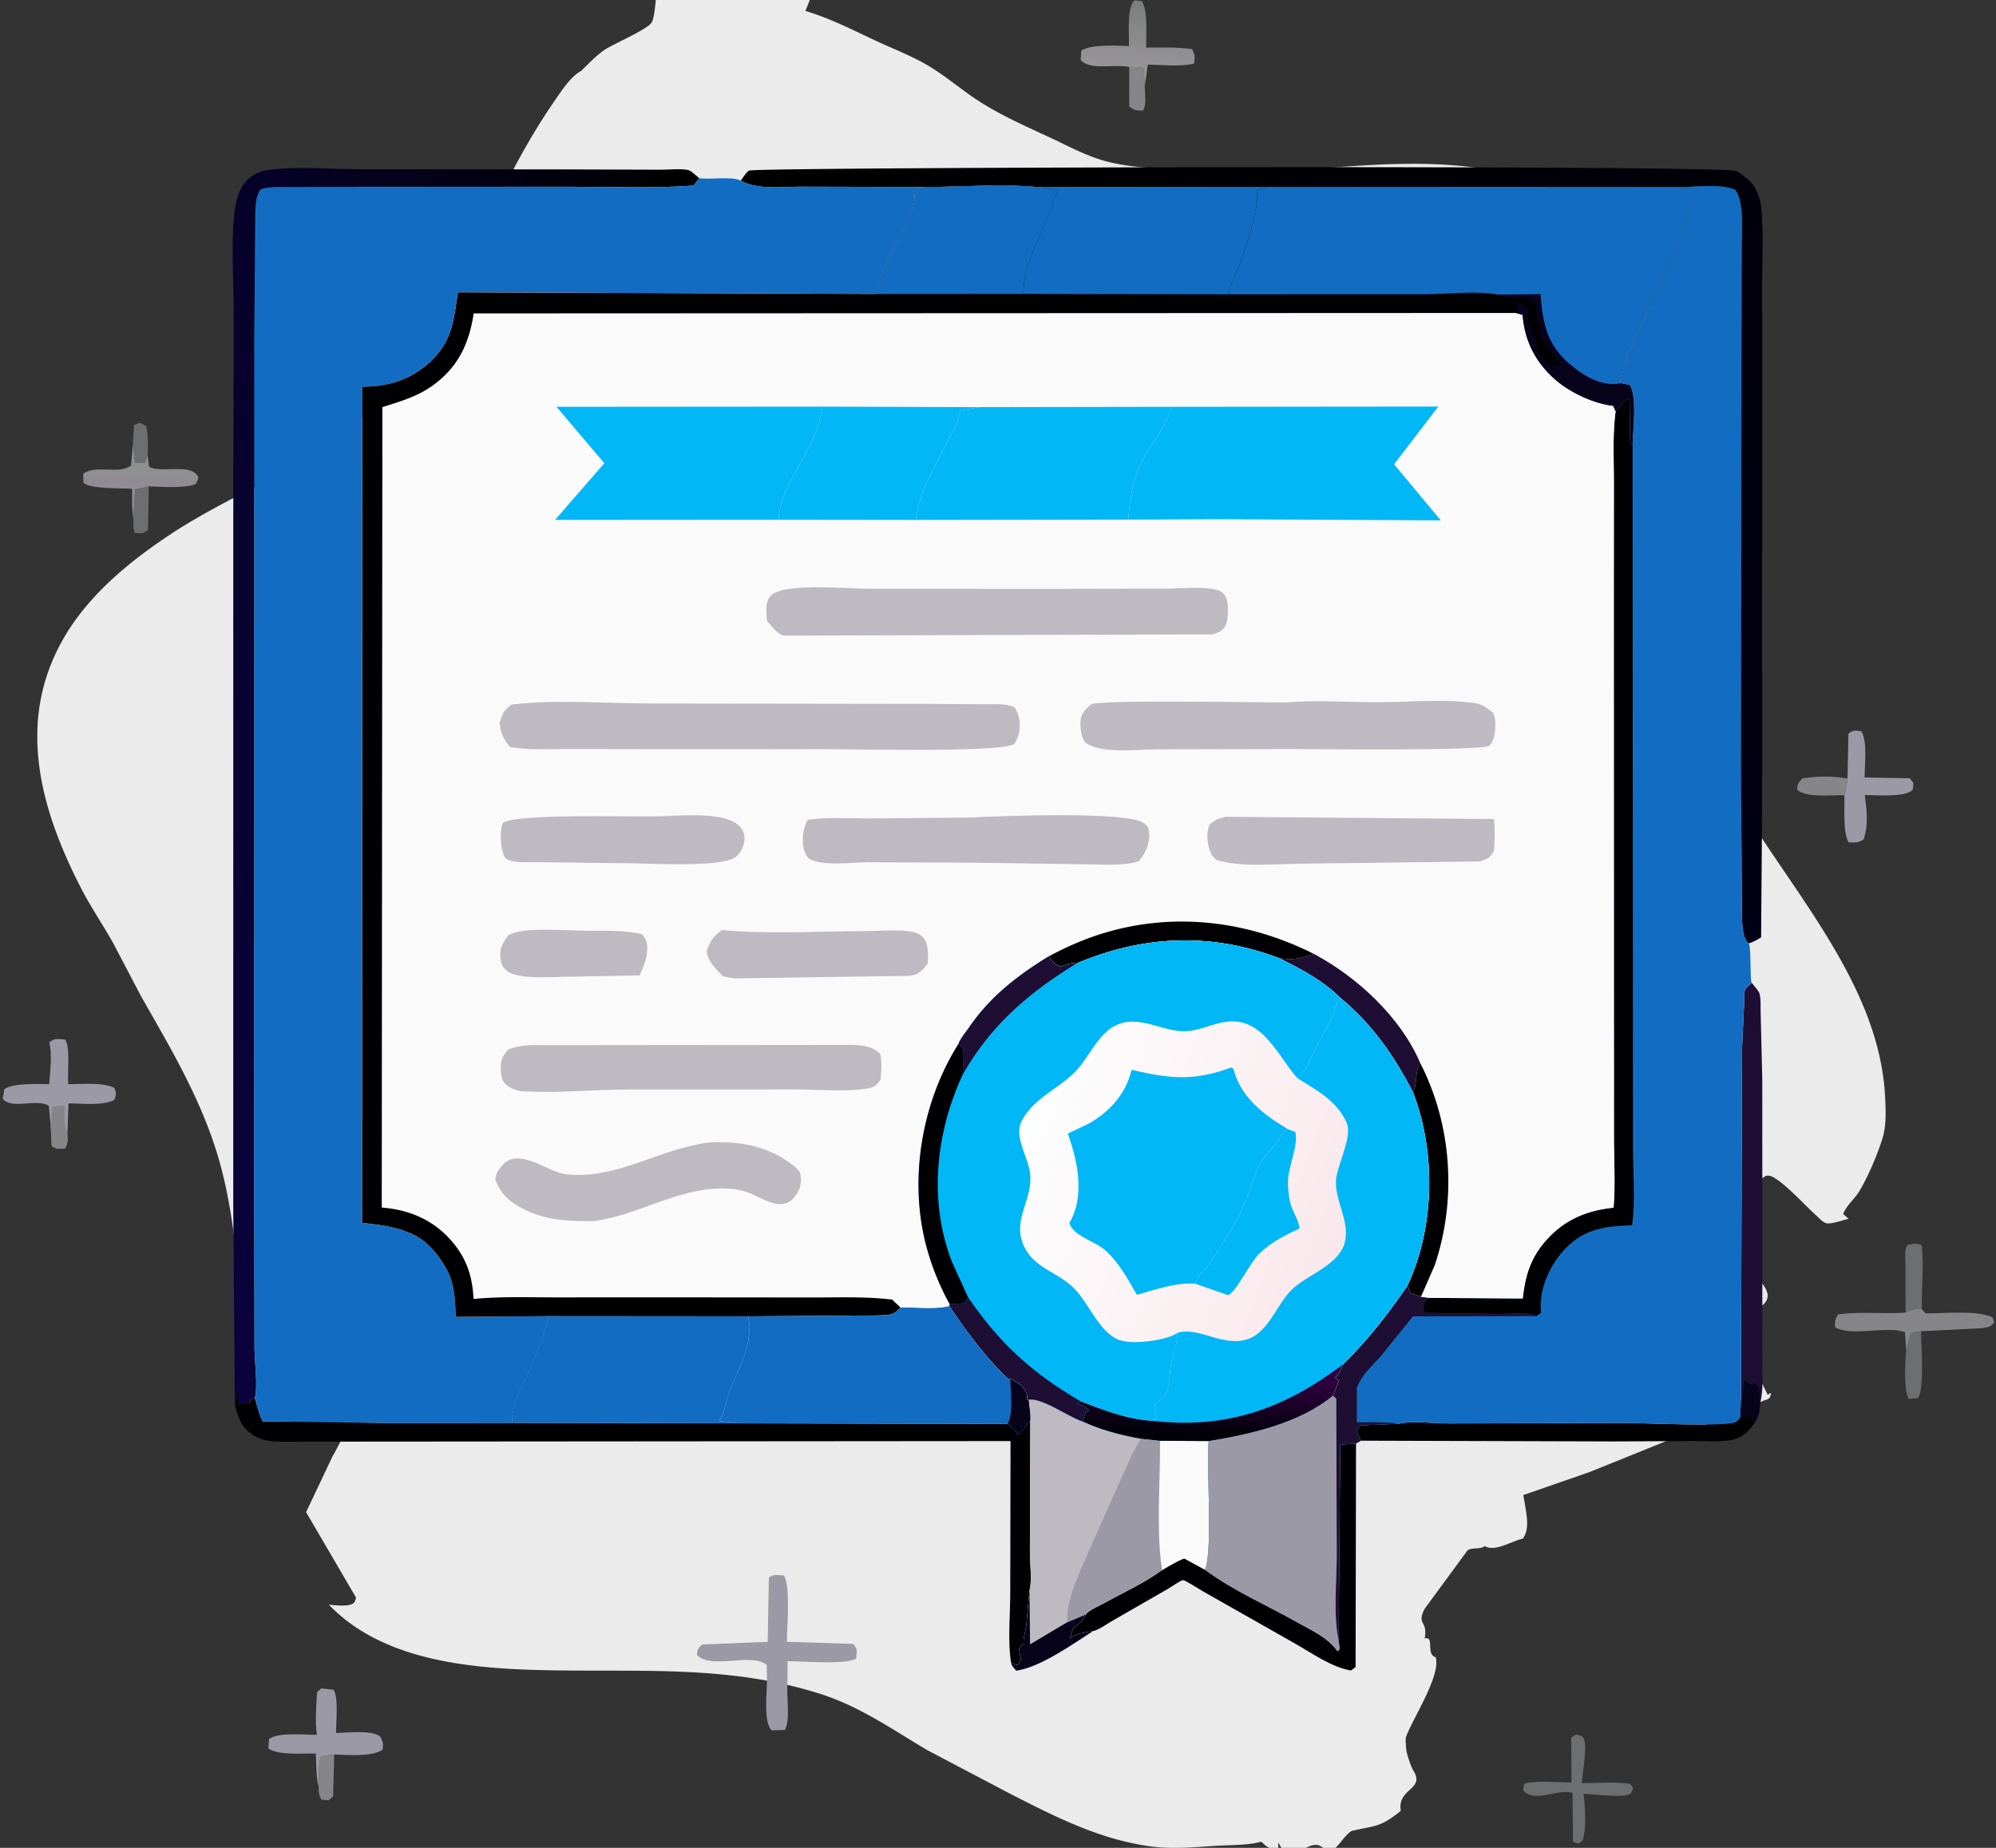
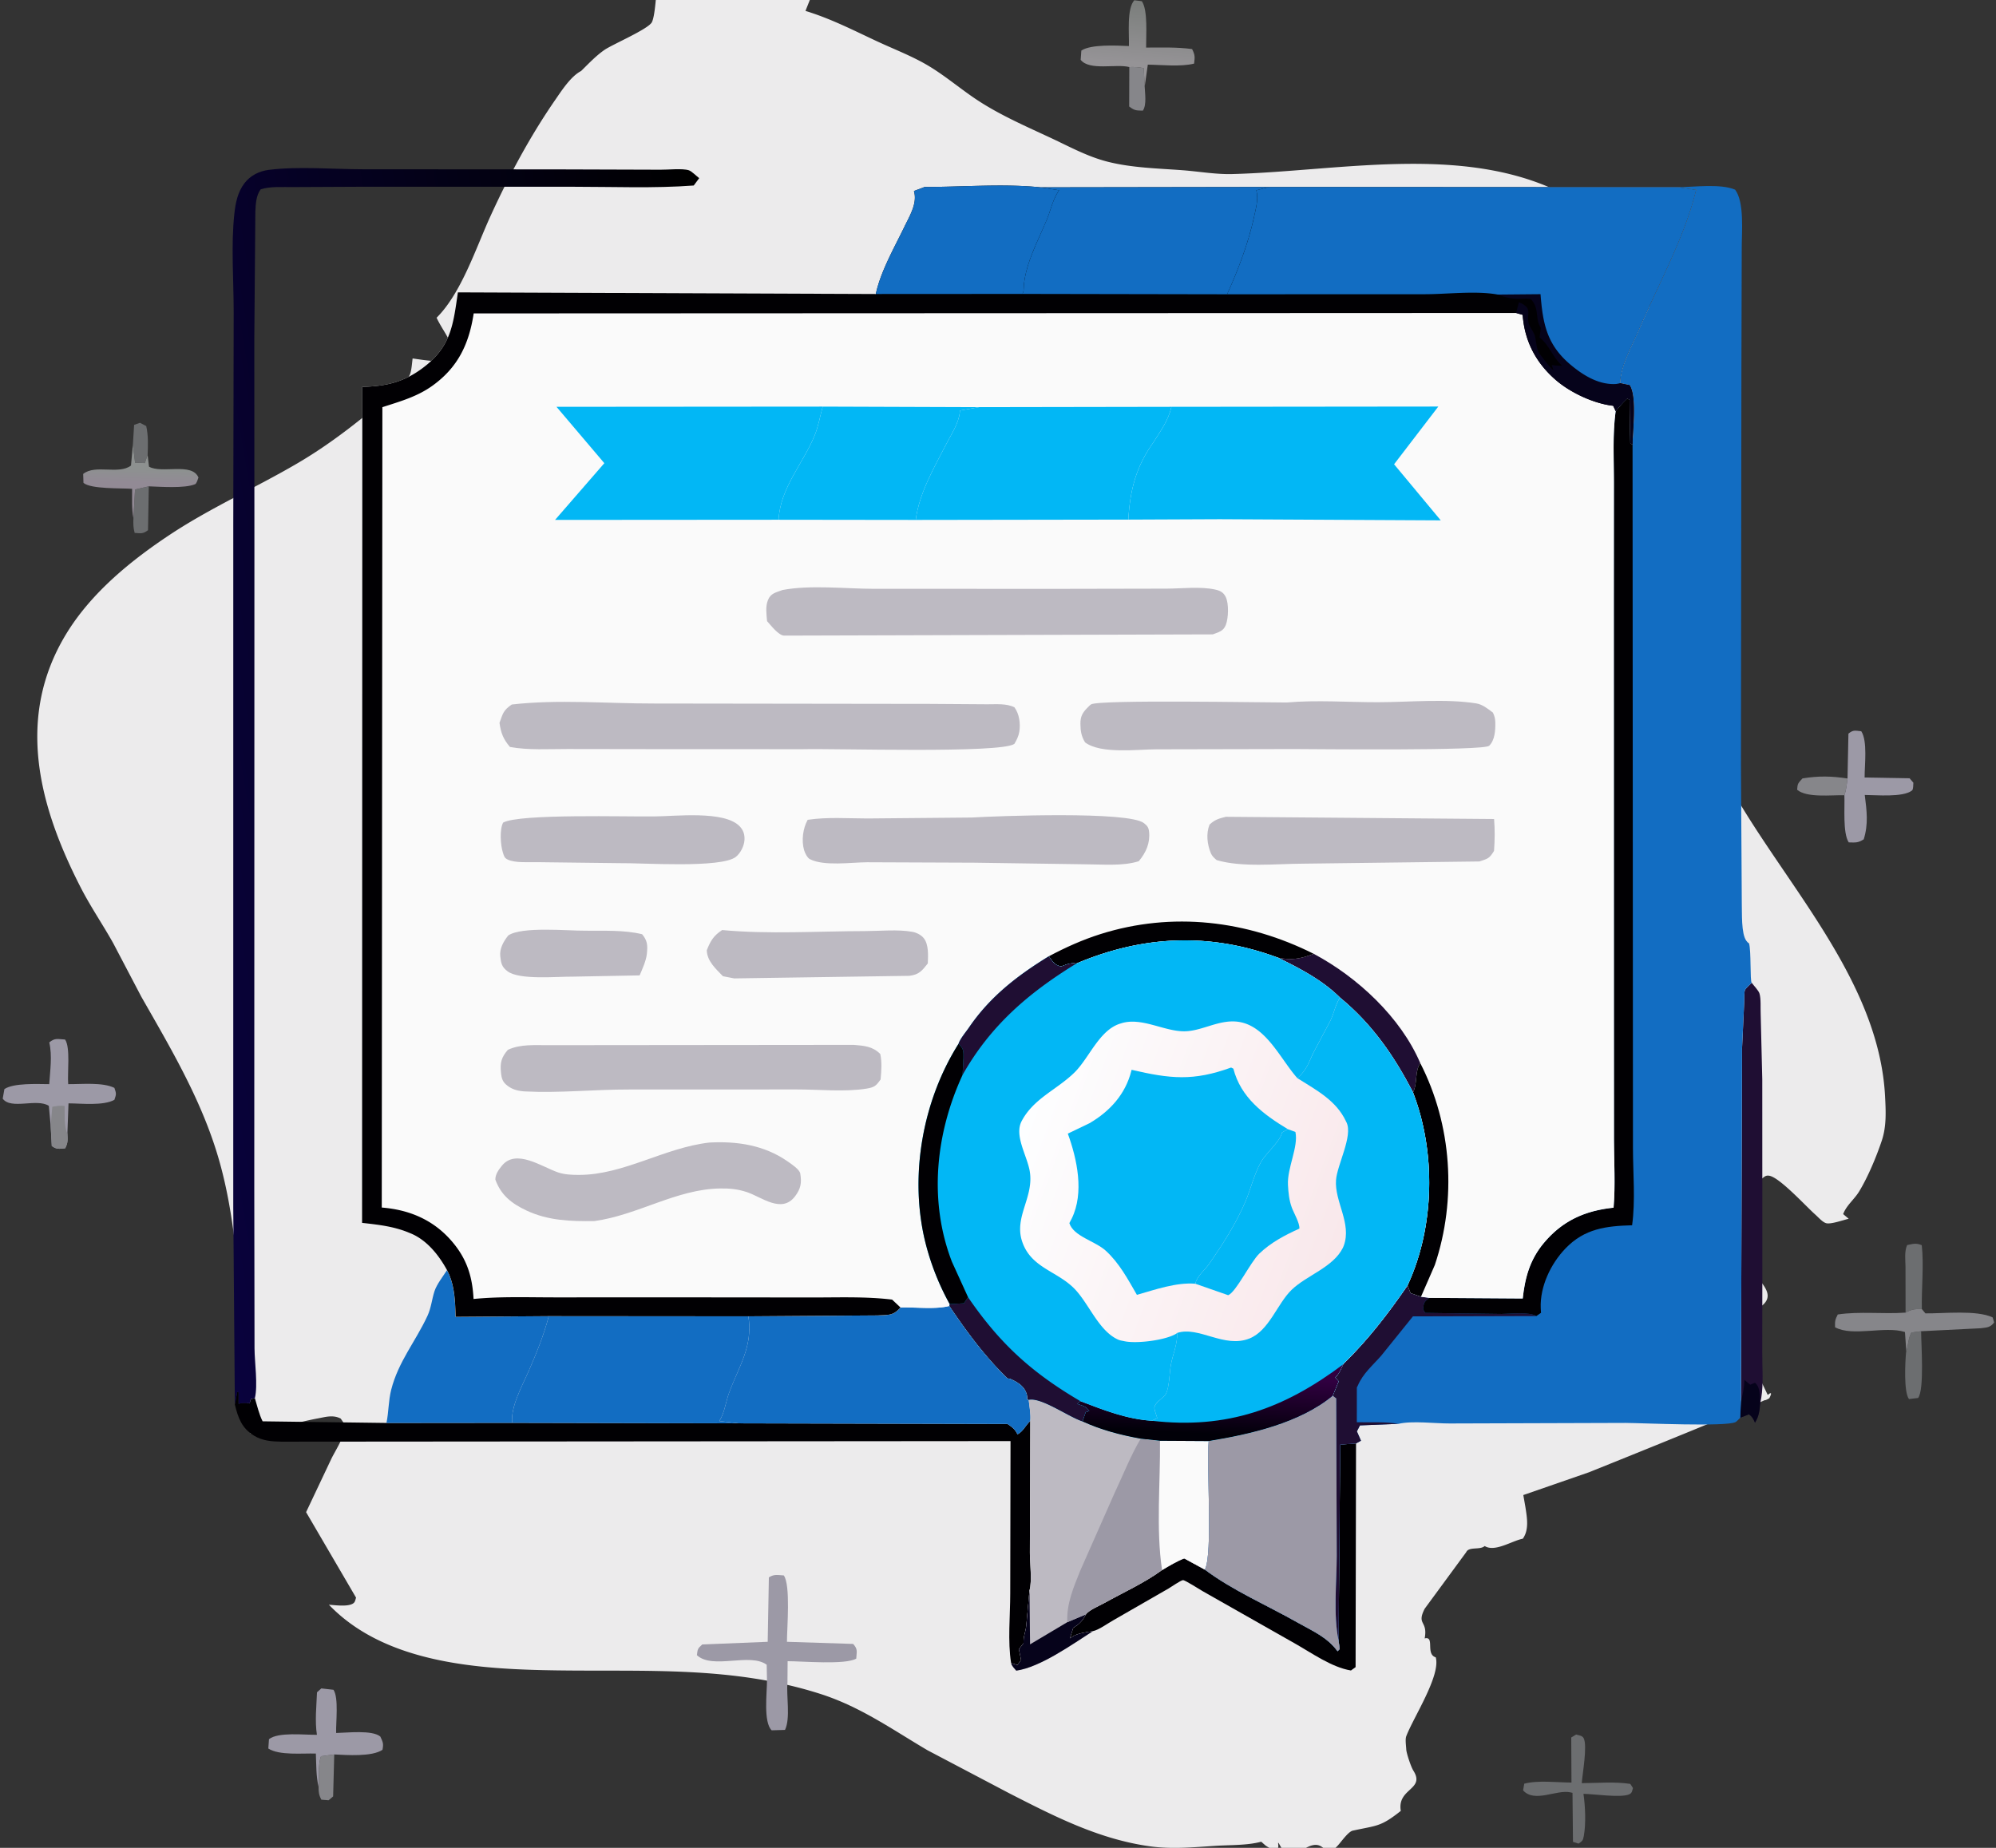
<svg xmlns="http://www.w3.org/2000/svg" width="162" height="150" fill="none">
  <rect width="100%" height="100%" fill="#333333" stroke="none" />
  <g clip-path="url(#a)">
    <path fill="#ECEBEC" d="M20.318 116.346c-.314-1.343-.172-2.644-.306-4.005-.595-6.031-.564-12.361-2.245-18.212-1.37-4.763-3.865-8.955-6.294-13.213L9.182 76.55c-.843-1.504-1.82-2.93-2.61-4.465-3.419-6.645-5.326-13.831-1.204-20.617 2.029-3.34 5.255-5.971 8.454-8.086 3.313-2.19 6.935-3.788 10.342-5.787 2.467-1.448 4.658-3.147 6.844-4.99.653-.551 1.818-1.392 2.23-2.137.163-.297.2-1.016.251-1.37 1.062.148 2.087.339 3.15.116.145-.216.255-.279.204-.547-.199-1.039-.971-1.926-1.407-2.875 2.01-2 3.186-5.65 4.362-8.226 1.484-3.25 3.222-6.5 5.251-9.436.538-.78 1.276-1.93 2.116-2.368.598-.586 1.208-1.238 1.897-1.712.66-.454 3.586-1.699 3.851-2.257.521-1.096.31-6.693 1.364-6.626 1.11.07 3.53 2.733 4.373 3.52.157.147.644.709.818.766.121.04.735-.123.887-.15 1.268-.225 4.403-1.562 5.504-1.11.28.576.126 1.07-.078 1.668L65.374.886c2.078.636 3.839 1.549 5.807 2.466 1.392.65 2.862 1.205 4.182 1.995 1.412.845 2.665 1.936 4.042 2.833 1.849 1.203 3.904 2.093 5.893 3.022 1.51.706 2.95 1.502 4.573 1.918 1.97.506 4.105.548 6.123.7 1.316.1 2.686.343 4.005.31 9.047-.234 19.698-2.698 27.899 2.165 1.808 1.072 3.254 2.234 4.253 4.144 1 1.91 1.732 4.155 2.148 6.276.786 3.99.86 8.215 1.107 12.271.248 4.093.89 8.631.09 12.664.921.508 1.806.998 2.627 1.665-.519.442-1.032.924-1.607 1.289.475.99.699 2.077 1.085 3.11a46.418 46.418 0 0 0 2.935 6.348c4.384 7.793 11.976 15.548 12.461 24.944.063 1.216.123 2.421-.268 3.59-.444 1.322-1.116 2.934-1.835 4.119-.394.65-1.026 1.115-1.299 1.839l.443.375-.011.01c-.436.1-1.383.442-1.786.36-.296-.062-.663-.487-.895-.693-.76-.67-2.895-3.02-3.744-3.164-.298-.05-.377.075-.613.24-.789 1.524-.547 4.182-.592 5.889-1.924 1.333 2.467 2.976.592 4.429l-1.489 2c-.735.613 1.712 2.472.897 3l1.205 2.5c-1.147.706.626-1.202 0 0-4.602 2-14.41 5.915-14.602 6l-5.365 1.861.165.94c.136.881.321 1.868-.206 2.605-.874.166-2.264 1.112-3.094.594-.379.344-1.286.022-1.5.5l-3.37 4.59c-.683 1.347.274.929 0 2.41.844-.208.047 1.281.897 1.533.423 1.483-1.826 4.901-2.393 6.409-.096.255-.009.808 0 1.058.012.312.384 1.427.576 1.729.996 1.564-1.334 1.424-1.018 3.271-1.646 1.307-1.915 1.169-3.903 1.604-.344.075-.904.859-1.143 1.132-1.279 1.464-.935-.655-2.646.264h-2c-.733-1.307.5 1-1.279-.184l-.358-.315c-1.119.307-2.518.259-3.684.334-1.776.113-3.547.287-5.32.044-4.142-.567-7.759-2.424-11.436-4.304l-6.645-3.498c-2.907-1.713-5.45-3.537-8.71-4.578-7.112-2.271-14.084-1.8-21.39-1.905-6.219-.09-13.878-.526-18.484-5.331.508.038 1.44.164 1.895-.062.237-.118.229-.268.31-.51l-4.056-6.941 2.064-4.361c.336-.669.881-1.501 1.04-2.23.104-.472-.038-.638-.296-1.008-.626-.317-1.208-.132-1.863-.01-1.836.34-3.62.958-5.47 1.205Z" />
    <path fill="#6C6E70" d="m10.785 36.095.101-1.607.474-.167.509.265c.175.79.143 1.54.114 2.34l-.228.663-.79-.025-.18-1.47Z" />
    <path fill="#86868A" d="M91.656 5.443c.41-.008.772-.009 1.175.095l.068 1.405c.02.57.19 1.57-.144 2.04-.54-.016-.663.001-1.109-.337l.01-3.203ZM25.858 145.047c.093-.818-.084-1.698.195-2.485l1.075-.144-.09 3.405-.367.316-.588-.048c-.2-.372-.232-.628-.225-1.044Z" />
    <path fill="#6C6E70" d="m10.829 42.062.132-2.328 1.115-.256-.063 3.56c-.428.318-.569.253-1.084.222-.115-.42-.119-.77-.1-1.198Z" />
    <path fill="#86868A" d="M149.694 64.553c-1.076-.023-3.053.224-3.835-.444.031-.514.081-.533.435-.921 1.299-.211 2.356-.193 3.655.007-.059.458-.095.921-.255 1.358Z" />
    <path fill="#6C6E70" d="M154.719 109.687c.17-.507.148-1.042.415-1.518l.789-.107c-.002 1.024.276 4.751-.245 5.419l-.739.088c-.438-.552-.31-3.025-.237-3.817l.017-.065Zm-.058-3.135-.006-3.724c-.007-.559-.101-1.249.134-1.761.495-.095.706-.186 1.185.011.183 1.604-.029 3.536.008 5.187-.585 0-.79.001-1.321.287Z" />
    <path fill="url(#b)" d="M10.829 42.062c-.155-.76-.097-1.605-.107-2.382-.876-.066-3.34.036-3.947-.483l-.024-.726c.987-.797 2.881.08 3.881-.68l.153-1.696.18 1.469.79.025.228-.662.11.953c1.047.596 3.491-.371 4.014.883-.057.143-.138.485-.275.543-.835.355-2.818.204-3.756.172l-1.115.256-.132 2.328Z" />
    <path fill="#6C6E70" d="m127.628 145.536-.153-.038c-1.15-.256-2.91.88-3.856-.161l.092-.545c1.11-.296 2.67-.1 3.834-.091l-.019-3.66.395-.239c.237.071.504.078.617.305.308.624-.1 2.86-.16 3.641 1.273-.007 2.686-.132 3.939.06l.219.335c-.072.227-.061.394-.289.505-.648.317-2.93-.027-3.73-.032.149.996.211 2.436.029 3.42-.071.38-.109.4-.428.621l-.451-.143-.039-3.978Z" />
    <path fill="#86868A" d="M154.661 106.552c.531-.286.736-.287 1.321-.287l.289.348c1.492.019 4.141-.289 5.456.326l.124.412c-.326.421-.579.402-1.104.47l-4.824.241-.789.107c-.267.476-.245 1.011-.415 1.518l-.108-1.559c-1.628-.524-4.224.403-5.674-.388-.013-.49-.004-.605.222-1.037 1.783-.268 3.692-.02 5.502-.151Z" />
    <path fill="#9C99A6" d="m149.949 63.195.074-3.642c.404-.328.541-.24 1.042-.194.524.805.266 2.749.271 3.755l3.651.064.306.358c-.013.158.007.541-.113.634-.747.576-2.9.363-3.832.362.161 1.274.306 2.356-.084 3.601-.481.3-.666.26-1.216.248-.5-.772-.308-2.865-.354-3.827.16-.438.196-.9.255-1.359Z" />
    <path fill="url(#c)" d="M91.656 5.443c-1.069-.28-3.223.323-3.945-.585l.053-.754c.792-.525 2.86-.409 3.862-.366.03-.982-.19-3.026.437-3.717l.61.076c.51.724.336 2.83.348 3.765 1.243-.002 2.5-.048 3.733.121.25.502.224.646.161 1.18-1.118.275-2.594.097-3.756.085l-.24 1.693-.02.002-.068-1.405c-.403-.104-.764-.103-1.175-.095Z" />
    <path fill="#9C99A6" d="M25.722 140.824c-.173-1.113-.038-2.328.007-3.453l.35-.314.987.111c.437.656.188 2.628.216 3.507.888-.015 2.925-.262 3.586.29.212.459.274.558.176 1.074-.848.581-2.91.427-3.916.379l-1.075.144c-.279.788-.102 1.667-.195 2.485-.211-.828-.184-1.844-.222-2.702-1.112-.034-2.965.169-3.858-.408l.053-.758c.756-.599 2.863-.342 3.89-.355ZM4.113 91.394l-.15-1.627c-.979-.63-3.069.336-3.743-.583l.138-.777c.75-.508 2.675-.406 3.638-.401.07-1.1.257-2.306.002-3.388.471-.385.688-.266 1.285-.233.446.646.176 2.704.252 3.621 1.08.011 2.798-.171 3.75.304.162.47.162.5-.002.971-.913.497-2.668.288-3.723.285l-.09 2.456c.026.506.055.721-.175 1.19-.503.04-.67.117-1.093-.183l-.09-1.635Z" />
-     <path fill="#86868A" d="m4.113 91.394.133-1.552c.335-.052.661-.124 1-.061.018.692-.07 1.606.224 2.24.026.507.055.722-.175 1.191-.503.04-.669.117-1.093-.183l-.09-1.635Z" />
+     <path fill="#86868A" d="m4.113 91.394.133-1.552c.335-.052.661-.124 1-.061.018.692-.07 1.606.224 2.24.026.507.055.722-.175 1.191-.503.04-.669.117-1.093-.183l-.09-1.635" />
    <path fill="#9C99A6" d="m62.251 136.398-.024-1.262c-1.364-1.006-4.392.413-5.665-.777.063-.506.056-.525.434-.869l5.312-.216.095-5.23c.438-.278.7-.185 1.212-.158.564.788.255 4.271.256 5.388l5.374.172c.398.442.28.619.25 1.193-.89.52-4.388.207-5.57.209l-.013 1.727c-.103 1.081.258 2.9-.199 3.851l-1.086.032c-.682-.677-.374-3.032-.376-4.06Z" />
-     <path fill="#010003" d="m141.244 115.082.704-.275c.274.196.358.378.492.68-.55.74-1.054 1.27-2.011 1.423-.953.153-2.068.059-3.038.064l-6.29.036-20.641-.061-.331-.757.249-.486 3.123-.126c1.123-.265 2.981-.023 4.169-.029l14.265-.045c1.498.012 8.143.324 8.926-.067.116-.059.281-.263.383-.357Z" />
    <path fill="#1F0E33" d="M142.173 79.778c.161.22.547.619.626.857.139.42.078 1.237.102 1.695l.129 5.301.006 15.431-.008 6.772c-.004 1.167.108 2.489-.079 3.633l-.092.468c-.049.598-.103 1.028-.417 1.552-.134-.302-.218-.484-.492-.68l-.704.275.053-1.299.091-28.672.179-3.831c.013-.201-.015-.8.068-.937.108-.178.388-.407.538-.565Z" />
    <path fill="#06031B" d="M141.297 113.783c.155-.601.266-1.148.281-1.769l.474.389.389-.158c.471.404.367 1.087.416 1.69-.049.598-.103 1.028-.417 1.552-.134-.302-.218-.484-.492-.679l-.704.274.053-1.299Z" />
    <path fill="#010003" d="m108.642 133.177.131-15.91 1.286-.097-.036 18.16-.377.272c-1.577-.26-3.192-1.427-4.571-2.205l-7.466-4.235c-.262-.148-1.432-.904-1.596-.894-.18.012-.963.559-1.174.681l-4.479 2.575c-.433.241-1.186.792-1.656.884-.595.102-1.252.159-1.759.508l-.117.084.277-.863c.45-.275.694-.504.959-.962l.074-.129c.218-.337 1.103-.707 1.485-.919 1.569-.874 3.244-1.622 4.693-2.681.584-.34 1.164-.701 1.797-.947l1.679.914c2.203 1.667 5.111 2.927 7.536 4.303 1.234.699 2.375 1.163 3.232 2.324l.175-.183-.093-.68Zm-89.581-19.165.195-1.026.11.037-.005.934c.28-.081.497-.068.787-.045l.114.01.092-.344.33-.084c.188.619.34 1.303.63 1.882l10.052.133 10.203-.01 18.395.041 21.807.052.11.074c.335.23.519.394.7.77.463-.233.656-.732 1.04-1.089l-.033 10.68c-.006.829.192 2.313-.032 3.078l-.262 2.873c-.054.505-.246.875-.22 1.411l-.377.484.18.876-.296.409-.516-.151c-.287-1.763-.072-3.865-.072-5.66l.023-12.366-59.185.047c-.775-.012-1.52-.068-2.198-.477-1.015-.612-1.307-1.45-1.572-2.539Z" />
    <path fill="#126DC2" d="m44.54 106.839 16.203.013c.373 2.469-.766 4.03-1.574 6.226-.254.689-.384 1.682-.79 2.274l1.585.188-18.395-.041c-.132-1.332.83-3.026 1.363-4.255.63-1.452 1.21-2.874 1.609-4.405Z" />
    <path fill="#126DC2" d="M73.086 106.135c1.228-.039 2.81.176 3.97-.124 1.45 2.141 2.847 4.04 4.71 5.873l.229.038c.559.244 1.098.557 1.317 1.161a1.3 1.3 0 0 1 .071.517l.11.037c.056.542.181 1.17.128 1.71-.384.357-.577.856-1.04 1.089-.181-.376-.365-.54-.7-.77l-.11-.074-21.807-.052-1.585-.188c.406-.592.536-1.585.79-2.274.808-2.196 1.947-3.757 1.574-6.226l10.474-.074c.916-.055 1.25.046 1.869-.643Z" />
-     <path fill="#06031B" d="M81.995 111.922c.559.244 1.098.557 1.317 1.161a1.3 1.3 0 0 1 .071.517l.11.037c.056.543.181 1.171.128 1.71-.384.357-.577.856-1.04 1.089-.181-.376-.365-.54-.7-.77l-.11-.074c.497-.802.239-2.707.224-3.67Z" />
    <path fill="#BDBAC2" d="M83.492 113.637c1.007-.232 3.236 1.389 4.367 1.75 1.537.704 3.059 1.096 4.72 1.4l1.568.167 3.956.023c-.193 2.04.347 9.203-.311 10.436l-1.679-.914c-.633.246-1.213.607-1.797.947-1.449 1.059-3.124 1.807-4.693 2.681-.382.212-1.267.582-1.486.919l-.073.129c-.265.458-.508.687-.96.962l-.276.863.117-.084c.507-.349 1.164-.406 1.76-.508-1.661 1.062-4.27 2.933-6.223 3.208-.158-.185-.36-.37-.417-.609l.516.151.296-.409-.18-.876.377-.484c-.026-.536.166-.906.22-1.411l.262-2.873c.224-.765.026-2.249.032-3.078l.033-10.68c.053-.539-.072-1.167-.129-1.71Z" />
    <path fill="#06031B" d="m82.065 135.007.516.151.296-.409-.18-.876.377-.484c-.026-.536.166-.906.22-1.411l.262-2.873.046 4.377 3.024-1.801 1.511-.635-.073.129c-.265.458-.508.687-.96.962l-.276.863.117-.085c.507-.348 1.164-.405 1.76-.507-1.661 1.062-4.27 2.933-6.223 3.207-.158-.184-.36-.369-.417-.608Z" />
    <path fill="#9C99A6" d="m92.58 116.787 1.567.167 3.956.024c-.193 2.039.347 9.202-.311 10.435l-1.679-.914c-.633.246-1.213.607-1.797.947-1.449 1.059-3.124 1.807-4.693 2.681-.382.212-1.267.582-1.486.919l-1.511.635c-.077-1.483.508-2.833 1.055-4.196l2.758-6.241c.708-1.494 1.301-3.028 2.14-4.457Z" />
    <path fill="#FAFAFA" d="m94.147 116.954 3.956.023c-.193 2.04.347 9.203-.311 10.436l-1.679-.914c-.633.246-1.213.607-1.797.947-.502-3.314-.13-7.117-.169-10.492Z" />
    <path fill="url(#d)" d="m18.933 42.825.033-17.477c.002-2.604-.225-5.425.056-8.006.095-.875.27-1.753.82-2.47.486-.632 1.198-.987 1.989-1.085 2.405-.297 5.158-.05 7.6-.047l15.88.011 8.288.026c.588.01 1.78-.125 2.31.046.221.07.635.484.839.639l-.442.596c-3.223.242-6.56.1-9.795.102l-17.156-.001-5.528.026c-.834.014-1.881-.078-2.672.186-.375.508-.4 1.194-.43 1.8l-.085 10.381.008 17.15-.011 51.71.02 13.041c.005 1.12.285 3.006.028 4.041l-.331.084-.092.344-.114-.01c-.29-.023-.507-.036-.787.045l.004-.934-.109-.037-.195 1.026-.13-15.972.002-55.215Z" />
-     <path fill="url(#e)" d="M60.121 14.657c.136-.174.531-.794.717-.818 2.145-.278 78.764-.444 80.04.035.276.103.67.44.916.627.359.272.541.566.746.953.315.593.402 1.23.45 1.892.138 1.893.028 3.874.03 5.776l.003 10.906-.004 31.246-.084 10.814a4.38 4.38 0 0 1-.981.49c-.114-.082-.11-.069-.21-.2-.437-.577-.349-2.294-.376-3.034l-.068-11.206.037-32.067.027-9.963c-.003-1.252.228-3.706-.539-4.712-1.193-.503-3.292-.216-4.61-.198l-33.219-.02-18.543.03c-3.006-.314-6.356-.026-9.399-.032l-9.914-.025c-1.518-.006-3.723.281-5.019-.494Z" />
    <path fill="#126DC2" d="M136.215 15.198c1.318-.018 3.417-.305 4.61.198.767 1.006.536 3.46.539 4.712l-.027 9.963-.037 32.067.068 11.207c.027.739-.061 2.456.376 3.032.1.132.096.12.21.2.188.592.072 3.064.219 3.201-.15.158-.43.386-.538.565-.083.137-.055.736-.068.937l-.179 3.831-.091 28.672-.053 1.299c-.102.094-.267.298-.383.357-.783.391-7.428.079-8.926.067l-14.265.045c-1.188.006-3.046-.236-4.169.029l-3.123.126-.249.486.331.757-.401.221-1.286.097-.131 15.91.093.68-.175.183c-.857-1.161-1.998-1.625-3.232-2.324-2.425-1.376-5.333-2.636-7.536-4.303.658-1.233.118-8.396.31-10.436 3.347-.544 7.41-1.461 10.064-3.675l.48-1.174-.284-.306c.306-.254.473-.716.648-1.065l-.005-.017c2.038-1.997 3.625-4.056 5.237-6.4l.245.63.843.293.671.093 7.589.05c.182-1.684.575-3.129 1.683-4.471 1.504-1.82 3.352-2.662 5.688-2.9.155-1.821.035-3.74.033-5.571l-.005-10.485-.006-33.348.005-9.494c.003-1.9-.114-3.877.143-5.762.294-.373.592-.699.938-1.026l.2.1.051 3.532.183.105c.007-1.2.363-3.881-.236-4.822l-.777-.162c.04-1.459.962-3.02 1.536-4.358 1.552-3.608 3.739-7.547 4.64-11.336l-1.451-.21Z" />
    <path fill="#1F0E33" d="m109.01 110.757-.005-.017c2.038-1.997 3.625-4.056 5.237-6.4l.245.63.843.293.671.093c-.448.36-.43.36-.504.926l.175.293 6.192.083c.732-.002 2.226-.186 2.829.173l-10.016.026-2.571 3.188c-.703.803-1.481 1.443-1.9 2.426l-.081.156-.001 2.824c1.082.026 2.319-.056 3.377.129l-3.123.126-.249.486.331.757-.401.221-1.286.097-.131 15.91c-.439-2.096-.154-4.719-.149-6.881l-.045-12.779-.282-.215.48-1.174-.284-.307c.306-.253.473-.715.648-1.064Z" />
    <path fill="#010003" d="M131.131 33.375c.294-.373.592-.699.938-1.026l.2.1.051 3.532.183.105.025 44.335.007 12.766c0 2.006.209 4.3-.07 6.274-2.123.061-3.85.27-5.397 1.871-1.213 1.256-2.089 3.115-2.019 4.858l.022.378-.378.263c-.603-.359-2.097-.175-2.829-.172l-6.192-.084-.175-.293c.074-.566.056-.566.504-.926l7.589.05c.182-1.684.575-3.129 1.683-4.471 1.504-1.82 3.352-2.662 5.688-2.9.155-1.821.035-3.74.033-5.571l-.005-10.485-.006-33.348.005-9.494c.003-1.9-.114-3.877.143-5.762Z" />
    <path fill="#9C99A6" d="m108.166 113.302.282.215.045 12.779c-.005 2.162-.29 4.785.149 6.881l.093.68-.175.183c-.857-1.161-1.998-1.625-3.232-2.324-2.425-1.376-5.333-2.636-7.536-4.303.658-1.233.118-8.396.31-10.435 3.347-.545 7.41-1.462 10.064-3.676Z" />
-     <path fill="#126DC2" d="M56.748 14.462c.95.147 2.592-.18 3.373.196 1.296.775 3.501.487 5.02.493l9.913.025-.875.328.032.133c.213.938-.406 1.938-.808 2.773-.806 1.67-1.94 3.651-2.32 5.456l-33.919-.134c-.388 2.672-.56 4.447-2.895 6.17-1.546 1.142-2.97 1.45-4.861 1.503l-.021 67.862c1.324.149 2.567.282 3.803.795l.147.06c1.32.55 2.28 1.769 2.946 2.979l.04.077c.586 1.166.618 2.437.657 3.717l7.56-.056c-.398 1.531-.977 2.953-1.608 4.405-.534 1.229-1.495 2.923-1.363 4.255l-10.203.01-10.052-.133c-.29-.579-.442-1.263-.63-1.882.258-1.035-.022-2.921-.026-4.041l-.021-13.04.01-51.71-.007-17.15.084-10.382c.032-.605.056-1.292.43-1.8.792-.264 1.839-.172 2.673-.186l5.528-.026H46.51c3.235 0 6.572.141 9.795-.1l.442-.597Z" />
    <path fill="#126DC2" d="M31.366 115.509c.185-.89.159-1.808.384-2.693.583-2.297 1.993-3.939 2.952-6.018.29-.63.351-1.326.56-1.978.184-.569.694-1.208 1.02-1.719l.04.077c.587 1.166.619 2.437.658 3.717l7.56-.056c-.398 1.531-.977 2.953-1.608 4.405-.534 1.229-1.495 2.923-1.363 4.255l-10.203.01Z" />
    <path fill="#FAFAFA" d="M75.054 15.176c3.043.006 6.393-.281 9.399.032l18.543-.029 33.219.019 1.451.21c-.901 3.789-3.088 7.728-4.64 11.336-.574 1.337-1.496 2.9-1.536 4.358l.777.162c.599.94.243 3.622.236 4.822l-.183-.105-.051-3.533-.2-.099a9.298 9.298 0 0 0-.938 1.026c-.257 1.885-.14 3.861-.143 5.762l-.005 9.494.006 33.348.005 10.485c.002 1.83.122 3.75-.033 5.572-2.336.237-4.184 1.079-5.688 2.899-1.108 1.342-1.501 2.787-1.683 4.471l-7.589-.05-.671-.093-.843-.293-.245-.63c-1.612 2.344-3.199 4.403-5.237 6.4l.005.017c-.175.349-.342.811-.648 1.065l.284.306-.48 1.174c-2.654 2.214-6.717 3.131-10.064 3.675l-3.955-.023-1.568-.167c-1.661-.304-3.183-.696-4.72-1.4-1.131-.361-3.36-1.982-4.367-1.75l-.109-.037a1.321 1.321 0 0 0-.07-.517c-.22-.604-.76-.917-1.318-1.161l-.23-.038c-1.862-1.833-3.259-3.732-4.71-5.873-1.16.3-2.74.085-3.97.125-.618.688-.952.587-1.868.642l-10.474.074-16.202-.013-7.56.056c-.04-1.28-.072-2.551-.659-3.717l-.04-.077c-.664-1.21-1.624-2.429-2.945-2.979l-.147-.06c-1.236-.513-2.48-.646-3.803-.795l.02-67.862c1.891-.053 3.316-.36 4.862-1.503 2.334-1.724 2.507-3.498 2.895-6.17l33.92.134c.379-1.805 1.513-3.787 2.319-5.456.402-.835 1.021-1.835.808-2.773l-.032-.133.875-.328Z" />
    <path fill="#1F0E33" d="M106.63 77.43c3.547 1.888 7.057 5.154 8.643 8.869-.471.705-.196 1.573-.588 2.383-1.522-2.961-3.321-5.557-5.929-7.703-1.427-1.418-3.245-2.363-5.044-3.242 1.141.235 1.848.09 2.918-.307Z" />
    <path fill="#010003" d="M115.273 86.299c2.569 5.011 2.97 11.062 1.179 16.391l-1.122 2.573-.843-.293-.245-.63.03-.066c2.174-4.723 2.274-10.763.413-15.592.392-.81.117-1.678.588-2.383ZM85.121 77.63c1.35-.719 2.73-1.341 4.193-1.804 5.842-1.845 11.908-1.112 17.316 1.604-1.07.397-1.777.542-2.918.307-5.518-2.055-10.948-1.81-16.357.481-.421-.068-.705.037-1.089.185l-.147.057c-.57-.137-.646-.38-.998-.83Z" />
    <path fill="#BDBAC2" d="M47.502 75.55c1.51.02 3.144-.074 4.615.287.435.523.455.904.384 1.592-.06.573-.363 1.215-.585 1.748l-5.437.103c-1.268-.015-4.307.29-5.279-.431-.477-.355-.534-.651-.597-1.224-.07-.623.269-1.217.652-1.692 1.104-.74 4.843-.37 6.247-.384Zm11.108-.053c3.786.354 7.798.09 11.61.084 1.209-.002 2.646-.152 3.823.059.333.06.696.236.915.496.436.52.368 1.446.345 2.07-.461.578-.691.905-1.489 1.006l-14.224.21-.914-.177c-.588-.61-1.284-1.22-1.312-2.108.3-.756.544-1.179 1.246-1.64Zm-5.523-9.223c1.695-.004 5.704-.502 6.95.805.3.315.41.67.388 1.097-.024.487-.32 1.077-.7 1.379-1.191.947-7.647.482-9.474.512l-6.635-.08c-.706-.016-1.785.082-2.406-.21-.278-.131-.306-.297-.395-.573-.196-.602-.277-1.863.017-2.427 1.288-.737 10.096-.468 12.255-.503Zm46.403.03 21.774.18c.07.884.059 1.709-.005 2.59-.385.619-.484.623-1.181.855l-14.346.18c-2.138.009-4.939.317-6.984-.29-.182-.152-.369-.32-.463-.541-.308-.727-.41-1.607-.115-2.341.423-.398.766-.497 1.32-.633ZM57.566 92.747c2.264-.122 4.45.206 6.345 1.52.31.216.982.658 1.04.994.125.74.05 1.229-.425 1.853-1.089 1.427-2.708.051-3.914-.346-.744-.245-1.398-.306-2.176-.294-3.538.055-6.667 2.16-10.19 2.646-1.916.028-3.76-.027-5.527-.862-1.196-.564-2.06-1.242-2.515-2.505.001-.434.257-.784.52-1.113 1.151-1.437 3.265.09 4.579.533.54.181 1.137.201 1.704.2 3.638-.01 6.893-2.201 10.559-2.626Zm21.307-26.384c1.993-.12 12.75-.539 13.98.46.275.222.371.352.408.696.096.916-.248 1.692-.835 2.39-1.314.42-2.974.25-4.356.25l-8.997-.13-8.693-.035c-1.291.005-3.507.339-4.653-.255-.208-.107-.405-.517-.468-.74-.218-.775-.096-1.743.293-2.451 1.617-.239 3.224-.112 4.852-.109l8.469-.076Z" />
    <path fill="#02B7F5" d="m66.773 33.007 12.7.044-1.56.272-.01.13c-.09.911-.705 1.822-1.12 2.626-.992 1.92-2.182 3.964-2.46 6.126l-11.133-.014c.152-2.625 1.974-4.519 2.933-6.857.297-.723.441-1.572.65-2.328Z" />
    <path fill="#BDBAC2" d="m44.516 84.842 24.783-.024c.845.071 1.527.12 2.147.74.144.71.09 1.354.025 2.071-.364.505-.489.632-1.137.739-1.743.288-3.907.064-5.688.068l-13.614.005c-2.79-.007-5.617.3-8.4.157-.523-.027-1.003-.13-1.428-.45-.407-.307-.491-.577-.542-1.065-.087-.83.034-1.254.556-1.861 1.011-.48 2.2-.373 3.298-.38Zm59.922-27.816c2.393-.216 5.013-.018 7.427-.023 2.522-.006 5.487-.298 7.956.097.502.081.949.444 1.345.743.132.265.189.498.196.791.013.615-.025 1.443-.497 1.903-.437.424-14.111.27-15.861.266l-11.12.023c-1.596 0-4.524.4-5.816-.561-.305-.49-.374-.936-.379-1.506-.005-.583.16-.905.572-1.31.077-.076.205-.216.291-.27.655-.4 13.988-.15 15.886-.153Zm-40.93-9.131c2.235-.43 5.15-.101 7.446-.097l15.643.001 8.095-.016c1.222-.004 2.749-.189 3.936.074.394.087.668.22.855.602.264.538.224 1.718.006 2.274-.203.516-.582.576-1.057.763l-34.802.1c-.46-.03-1.067-.841-1.373-1.175-.048-.563-.144-1.173.073-1.712.228-.566.652-.611 1.178-.814Zm-9.385 12.918-8.057-.012c-1.54-.004-3.164.11-4.677-.166-.545-.646-.733-1.128-.848-1.956.281-.779.308-1.015.993-1.489 3.737-.437 7.777-.075 11.55-.082l22.394.03 4.642.032c.726.005 1.554-.084 2.215.246.396.539.498 1.316.397 1.962-.058.376-.213.686-.407 1.01-1.138.784-14.555.358-17.137.427l-11.066-.002Z" />
    <path fill="#02B7F5" d="m79.472 33.05 15.607-.026c-.262 1.132-.878 1.938-1.486 2.914-1.398 1.947-1.882 3.885-2.015 6.241l-17.255.026c.278-2.162 1.469-4.205 2.46-6.126.415-.804 1.03-1.715 1.12-2.626l.01-.13 1.56-.272ZM63.19 42.191l-18.141.013 4-4.605-3.882-4.575 21.606-.017c-.209.756-.353 1.604-.65 2.327-.96 2.338-2.781 4.232-2.933 6.857Z" />
    <path fill="#02B7F5" d="m95.079 33.024 21.657-.022-3.589 4.685 3.788 4.554-17.93-.094-7.427.032c.133-2.356.617-4.294 2.015-6.241.608-.976 1.224-1.782 1.486-2.914Z" />
    <path fill="#010003" d="M75.054 15.176c3.043.006 6.393-.281 9.399.032l18.543-.029 33.219.019 1.451.21c-.901 3.789-3.088 7.728-4.64 11.336-.574 1.337-1.496 2.9-1.536 4.358l.777.162c.599.94.243 3.622.236 4.822l-.183-.105-.051-3.533-.2-.099a9.298 9.298 0 0 0-.938 1.026l-.2-.436c-1.555-.173-3.43-1.047-4.615-2.056-1.644-1.4-2.58-3.192-2.731-5.324l-.537-.155-84.602.037c-.373 2.438-1.247 4.348-3.319 5.848-1.261.914-2.64 1.29-4.092 1.764l-.05 64.969c2.241.181 4.166.994 5.65 2.697 1.242 1.426 1.705 2.874 1.799 4.726 2.203-.216 4.446-.128 6.659-.13l10.76-.002 10.05.009c2.157.004 4.36-.086 6.503.173l.68.641c-.62.688-.953.587-1.87.642l-10.473.074-16.202-.013-7.56.056c-.04-1.28-.072-2.551-.659-3.717l-.04-.077c-.664-1.21-1.624-2.429-2.945-2.979l-.147-.06c-1.236-.513-2.48-.646-3.803-.795l.02-67.862c1.891-.053 3.316-.36 4.862-1.503 2.334-1.724 2.507-3.498 2.895-6.17l33.92.134c.379-1.805 1.513-3.787 2.319-5.456.402-.835 1.021-1.835.808-2.773l-.032-.133.875-.328Z" />
    <path fill="#06031B" d="m121.565 23.912 3.466-.031c.193 2.38.495 4.093 2.447 5.732 1.011.849 2.271 1.632 3.647 1.559a1.67 1.67 0 0 0 .365-.07l.777.162c.599.941.243 3.622.236 4.823l-.183-.106-.051-3.533-.199-.099a9.105 9.105 0 0 0-.938 1.026l-.201-.436c-1.555-.173-3.43-1.047-4.615-2.056-1.644-1.4-2.58-3.192-2.731-5.324l-.537-.155.231-.873c1.169.51.597.844.789 1.7.068.3.38.66.485.98.159.485.111 1.15.437 1.555.359.443.656.91 1.091 1.29l-.134-.425c.286.05.548.054.838.049-.734-.637-.997-1.568-1.723-2.196l-.103-.088.097-.777c-.498-.786-.083-1.5-.777-2.31-.09-.105-.942-.034-1.185-.051a4.637 4.637 0 0 1-1.374-.289l-.155-.057Z" />
    <path fill="#126DC2" d="M75.054 15.176c3.043.006 6.393-.281 9.399.032l1.506.239-.089.137c-.452.71-.59 1.477-.907 2.243-.741 1.788-1.839 3.75-1.885 5.709a.736.736 0 0 1-.094.323l-11.9.007c.379-1.805 1.513-3.787 2.319-5.456.402-.835 1.021-1.835.808-2.773l-.032-.133.875-.328Z" />
    <path fill="#126DC2" d="m84.453 15.208 18.543-.029-1.03.268.025.116c.136.668-.064 1.377-.206 2.031-.458 2.115-1.295 4.323-2.191 6.295l-16.61-.03c.053-.115.09-.194.094-.323.046-1.958 1.144-3.92 1.885-5.709.318-.766.455-1.533.907-2.243l.089-.137-1.506-.239Z" />
    <path fill="#126DC2" d="m102.996 15.179 33.219.019 1.451.21c-.901 3.789-3.088 7.728-4.639 11.336-.575 1.337-1.497 2.9-1.537 4.358a1.646 1.646 0 0 1-.365.07c-1.376.073-2.636-.71-3.647-1.559-1.952-1.64-2.254-3.351-2.447-5.732l-3.466.031c-1.773-.326-4.087-.029-5.94-.028l-16.031.005c.896-1.972 1.733-4.18 2.191-6.295.142-.654.342-1.363.206-2.031l-.025-.116 1.03-.268Z" />
    <path fill="url(#f)" d="M87.355 78.218c5.41-2.292 10.84-2.537 16.357-.48 1.799.877 3.617 1.823 5.044 3.24 2.608 2.147 4.407 4.743 5.929 7.704 1.861 4.828 1.761 10.869-.413 15.592l-.03.066c-1.612 2.344-3.199 4.403-5.237 6.4l.005.017c-.175.349-.342.811-.648 1.064l.284.307-.48 1.174c-2.654 2.213-6.717 3.131-10.063 3.675l-3.956-.023-1.568-.167c-1.661-.304-3.183-.696-4.72-1.4-1.131-.361-3.36-1.982-4.367-1.75l-.109-.037a1.323 1.323 0 0 0-.07-.517c-.22-.604-.76-.917-1.318-1.161l-.23-.038c-1.862-1.833-3.259-3.732-4.71-5.873l.025-.149a20.698 20.698 0 0 1-2.022-5.204c-1.244-5.302-.159-11.335 2.738-15.924.11-.384.613-.978.846-1.32 1.704-2.5 3.916-4.21 6.48-5.785.35.45.427.694.997.831l.147-.057c.384-.148.668-.253 1.09-.185Z" />
    <path fill="#02B7F5" d="M97.013 104.207c.156-.654.752-1.077 1.125-1.613 1.105-1.59 2.206-3.307 2.958-5.092.428-1.018.694-2.165 1.223-3.13.433-.79 1.478-1.595 1.716-2.366l.021-.08.466-.266.617.227c.261 1.206-.677 2.916-.605 4.299.033.625.093 1.246.312 1.839.161.44.655 1.269.614 1.707-1.178.53-2.326 1.137-3.259 2.037-.714.69-1.876 3.111-2.518 3.369l-2.67-.931Z" />
    <path fill="#02B7F5" d="M97.013 104.207c-1.54-.127-3.273.485-4.74.902-.735-1.272-1.423-2.574-2.527-3.582-.868-.791-2.617-1.161-2.954-2.24l.193-.372c1.025-2.092.436-4.818-.318-6.892l1.768-.85c1.665-.977 2.91-2.362 3.383-4.231l.024-.1c3.142.73 5.007.932 8.077-.184l.183.09c.606 2.35 2.437 3.715 4.42 4.912l-.466.265-.021.081c-.238.771-1.283 1.575-1.716 2.366-.529.965-.795 2.112-1.223 3.13-.752 1.785-1.853 3.502-2.958 5.092-.373.536-.969.959-1.125 1.613Z" />
    <path fill="#02B7F5" d="M108.756 80.979c2.608 2.146 4.407 4.742 5.929 7.703 1.861 4.829 1.761 10.869-.413 15.592l-.03.066c-1.612 2.344-3.199 4.403-5.237 6.4l.005.017c-.175.349-.342.811-.648 1.064l.284.307-.48 1.174c-2.654 2.214-6.717 3.131-10.063 3.675l-3.956-.023-1.568-.167c-1.661-.304-3.183-.696-4.72-1.4l.254-.749.296-.096c-.27-.401-.533-.417-.977-.58l.249-.226c1.885.726 3.757 1.463 5.8 1.595l.445-.215c-.048-.179-.26-.717-.233-.867.085-.477.757-.747.95-1.134.258-.518.278-1.672.377-2.254.165-.97.53-1.614.527-2.661 1.749-.571 3.812 1.269 5.855.455 1.607-.64 2.259-2.821 3.425-3.949 1.23-1.189 3.377-1.824 4.167-3.419.027-.056.048-.107.069-.164.666-1.82-.757-3.565-.627-5.338.091-1.231 1.379-3.568.854-4.669l-.043-.086c-.8-1.71-2.409-2.536-3.951-3.512.74-.63.912-1.246 1.31-2.076l1.36-2.565c.318-.642.384-1.25.79-1.898Z" />
    <path fill="url(#g)" d="M93.482 115.331c6.12.711 10.759-.998 15.528-4.574-.175.349-.342.811-.648 1.064l.284.307-.48 1.174c-2.654 2.214-6.717 3.131-10.063 3.675l-3.956-.023-1.568-.167c-1.661-.304-3.183-.696-4.72-1.4l.254-.749.296-.096c-.27-.401-.533-.417-.977-.58l.249-.226c1.885.726 3.757 1.463 5.8 1.595Z" />
    <path fill="#02B7F5" d="M87.355 78.218c5.41-2.292 10.84-2.537 16.357-.48 1.799.877 3.617 1.823 5.044 3.24-.406.65-.472 1.257-.79 1.899l-1.361 2.565c-.397.83-.569 1.446-1.309 2.076-1.432-1.612-2.613-4.448-5.043-4.598-1.462-.089-2.779.798-4.154.796-1.644-.003-3.447-1.16-5.083-.653l-.098.03c-1.702.526-2.513 2.79-3.712 3.968-1.426 1.4-3.32 2.103-4.289 3.95-.62 1.184.46 2.82.665 4.093.336 2.085-1.28 3.665-.63 5.652.704 2.148 2.796 2.402 4.213 3.817 1.203 1.201 1.982 3.449 3.583 4.17.138.062.28.084.426.113l.1.021c.987.209 3.332-.08 4.194-.617l.079-.06c.003 1.047-.362 1.691-.526 2.661-.1.582-.12 1.736-.377 2.254-.194.387-.866.657-.951 1.134-.028.15.185.688.233.867l-.444.214c-2.044-.131-3.916-.868-5.801-1.594l-.25.226c.445.163.707.179.978.58l-.296.096-.254.749c-1.131-.361-3.36-1.982-4.367-1.75l-.109-.037a1.323 1.323 0 0 0-.07-.517c-.22-.604-.76-.917-1.318-1.161l-.23-.038c-1.862-1.833-3.259-3.732-4.71-5.873l.025-.149a20.698 20.698 0 0 1-2.022-5.204c-1.244-5.302-.159-11.335 2.738-15.924.11-.384.613-.978.846-1.32 1.704-2.5 3.916-4.21 6.48-5.785.35.45.427.694.997.831l.147-.057c.384-.148.668-.253 1.09-.185Z" />
    <path fill="#1F0E33" d="M77.796 84.734c.11-.383.613-.978.846-1.32 1.704-2.5 3.916-4.21 6.48-5.785.35.45.427.694.997.831l.147-.057c.384-.148.668-.253 1.09-.185-3.895 2.39-6.972 5.04-9.23 9.037l.073-1.374c.001-.58.022-.723-.403-1.147Zm.774 20.568c2.575 3.761 5.15 6.11 9.11 8.434l-.248.226c.444.163.706.18.977.58l-.296.096-.254.749c-1.131-.361-3.36-1.981-4.367-1.75l-.109-.037a1.323 1.323 0 0 0-.07-.517c-.22-.604-.76-.917-1.318-1.161l-.23-.038c-1.862-1.833-3.259-3.732-4.71-5.873l.025-.149 1.153-.065.338-.495Z" />
    <path fill="#010003" d="M77.796 84.734c.425.424.404.567.403 1.147l-.073 1.374c-2.187 4.74-2.772 10.225-.865 15.172l1.31 2.875-.338.495-1.153.065a20.698 20.698 0 0 1-2.022-5.204c-1.244-5.301-.159-11.335 2.738-15.924Z" />
  </g>
  <defs>
    <linearGradient id="b" x1="11.773" x2="11.733" y1="38.087" y2="39.188" gradientUnits="userSpaceOnUse">
      <stop stop-color="#8D9190" />
      <stop offset="1" stop-color="#928A95" />
    </linearGradient>
    <linearGradient id="c" x1="92.58" x2="92.213" y1=".398" y2="5.13" gradientUnits="userSpaceOnUse">
      <stop stop-color="#7C7F7D" />
      <stop offset="1" stop-color="#959396" />
    </linearGradient>
    <linearGradient id="d" x1="63.041" x2="11.349" y1="57.17" y2="65.785" gradientUnits="userSpaceOnUse">
      <stop />
      <stop offset="1" stop-color="#09023D" />
    </linearGradient>
    <linearGradient id="e" x1="86.952" x2="143.891" y1="-4.473" y2="74.591" gradientUnits="userSpaceOnUse">
      <stop />
      <stop offset="1" stop-color="#020014" />
    </linearGradient>
    <linearGradient id="f" x1="108.784" x2="83.238" y1="100.507" y2="90.953" gradientUnits="userSpaceOnUse">
      <stop stop-color="#F9E8EB" />
      <stop offset="1" stop-color="#FDFEFF" />
    </linearGradient>
    <linearGradient id="g" x1="97.968" x2="98.177" y1="116.393" y2="111.69" gradientUnits="userSpaceOnUse">
      <stop stop-color="#010008" />
      <stop offset="1" stop-color="#300040" />
    </linearGradient>
    <clipPath id="a">
      <path fill="#fff" d="M0 0h162v150H0z" />
    </clipPath>
  </defs>
</svg>